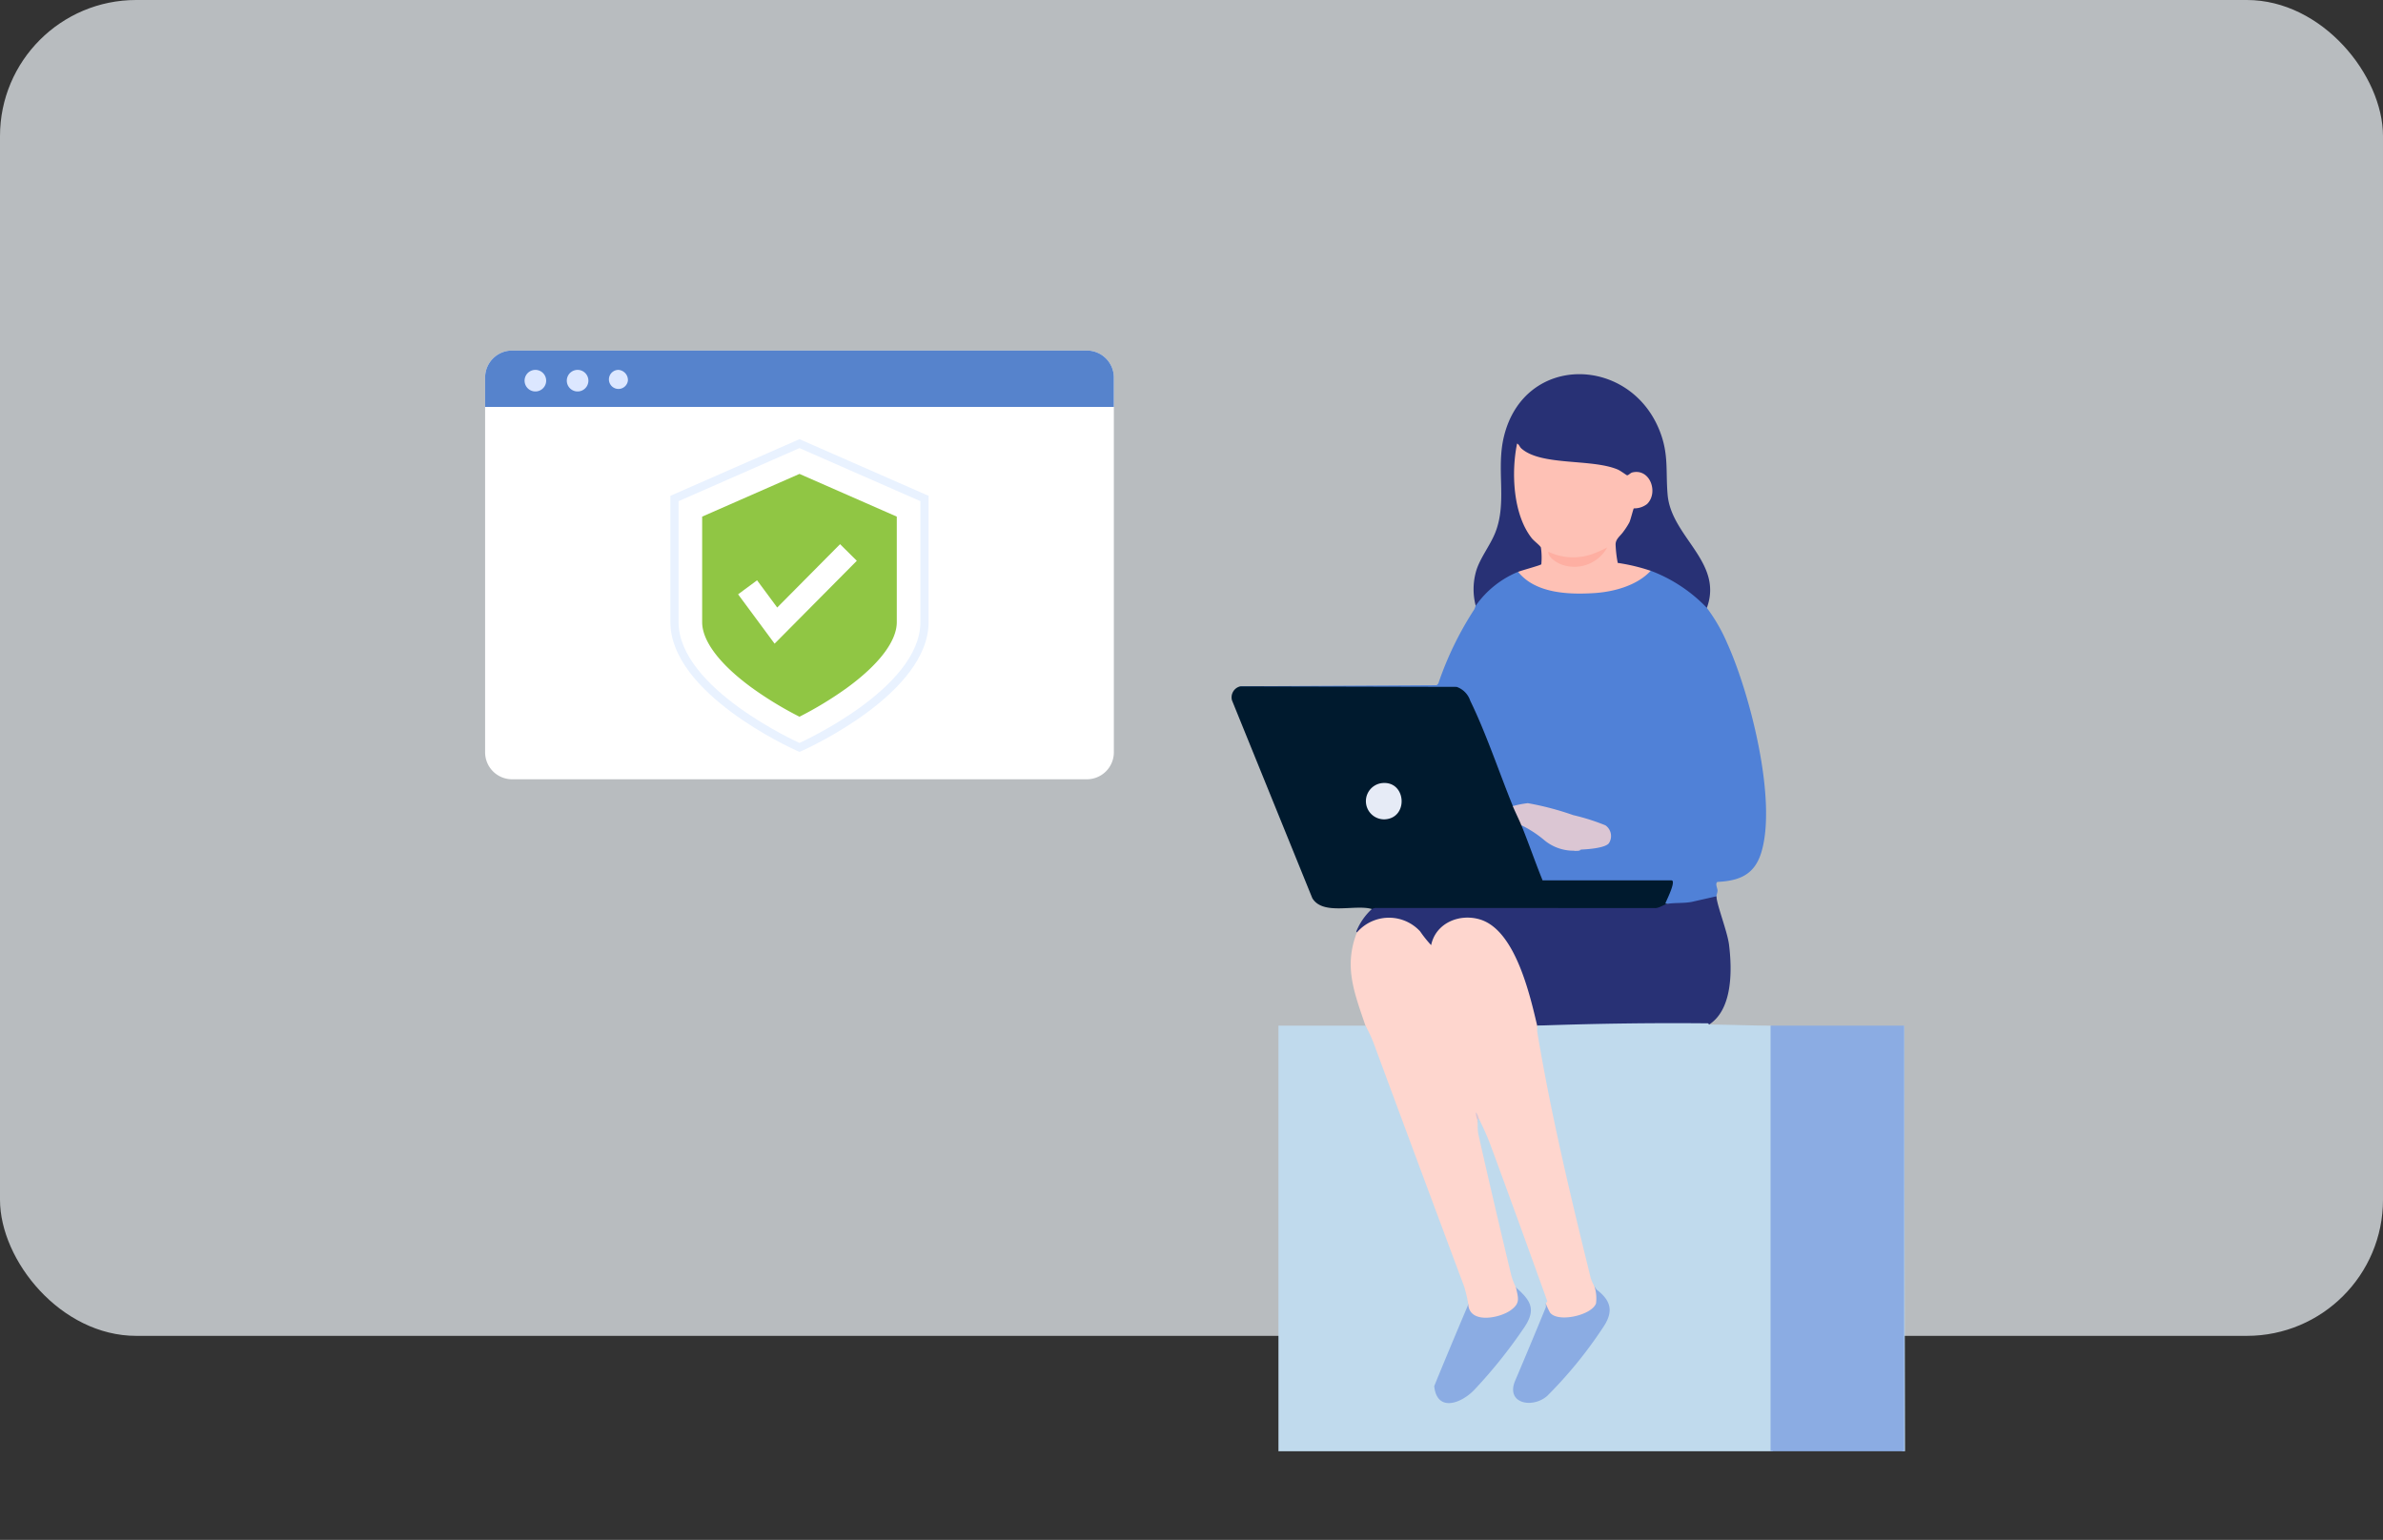
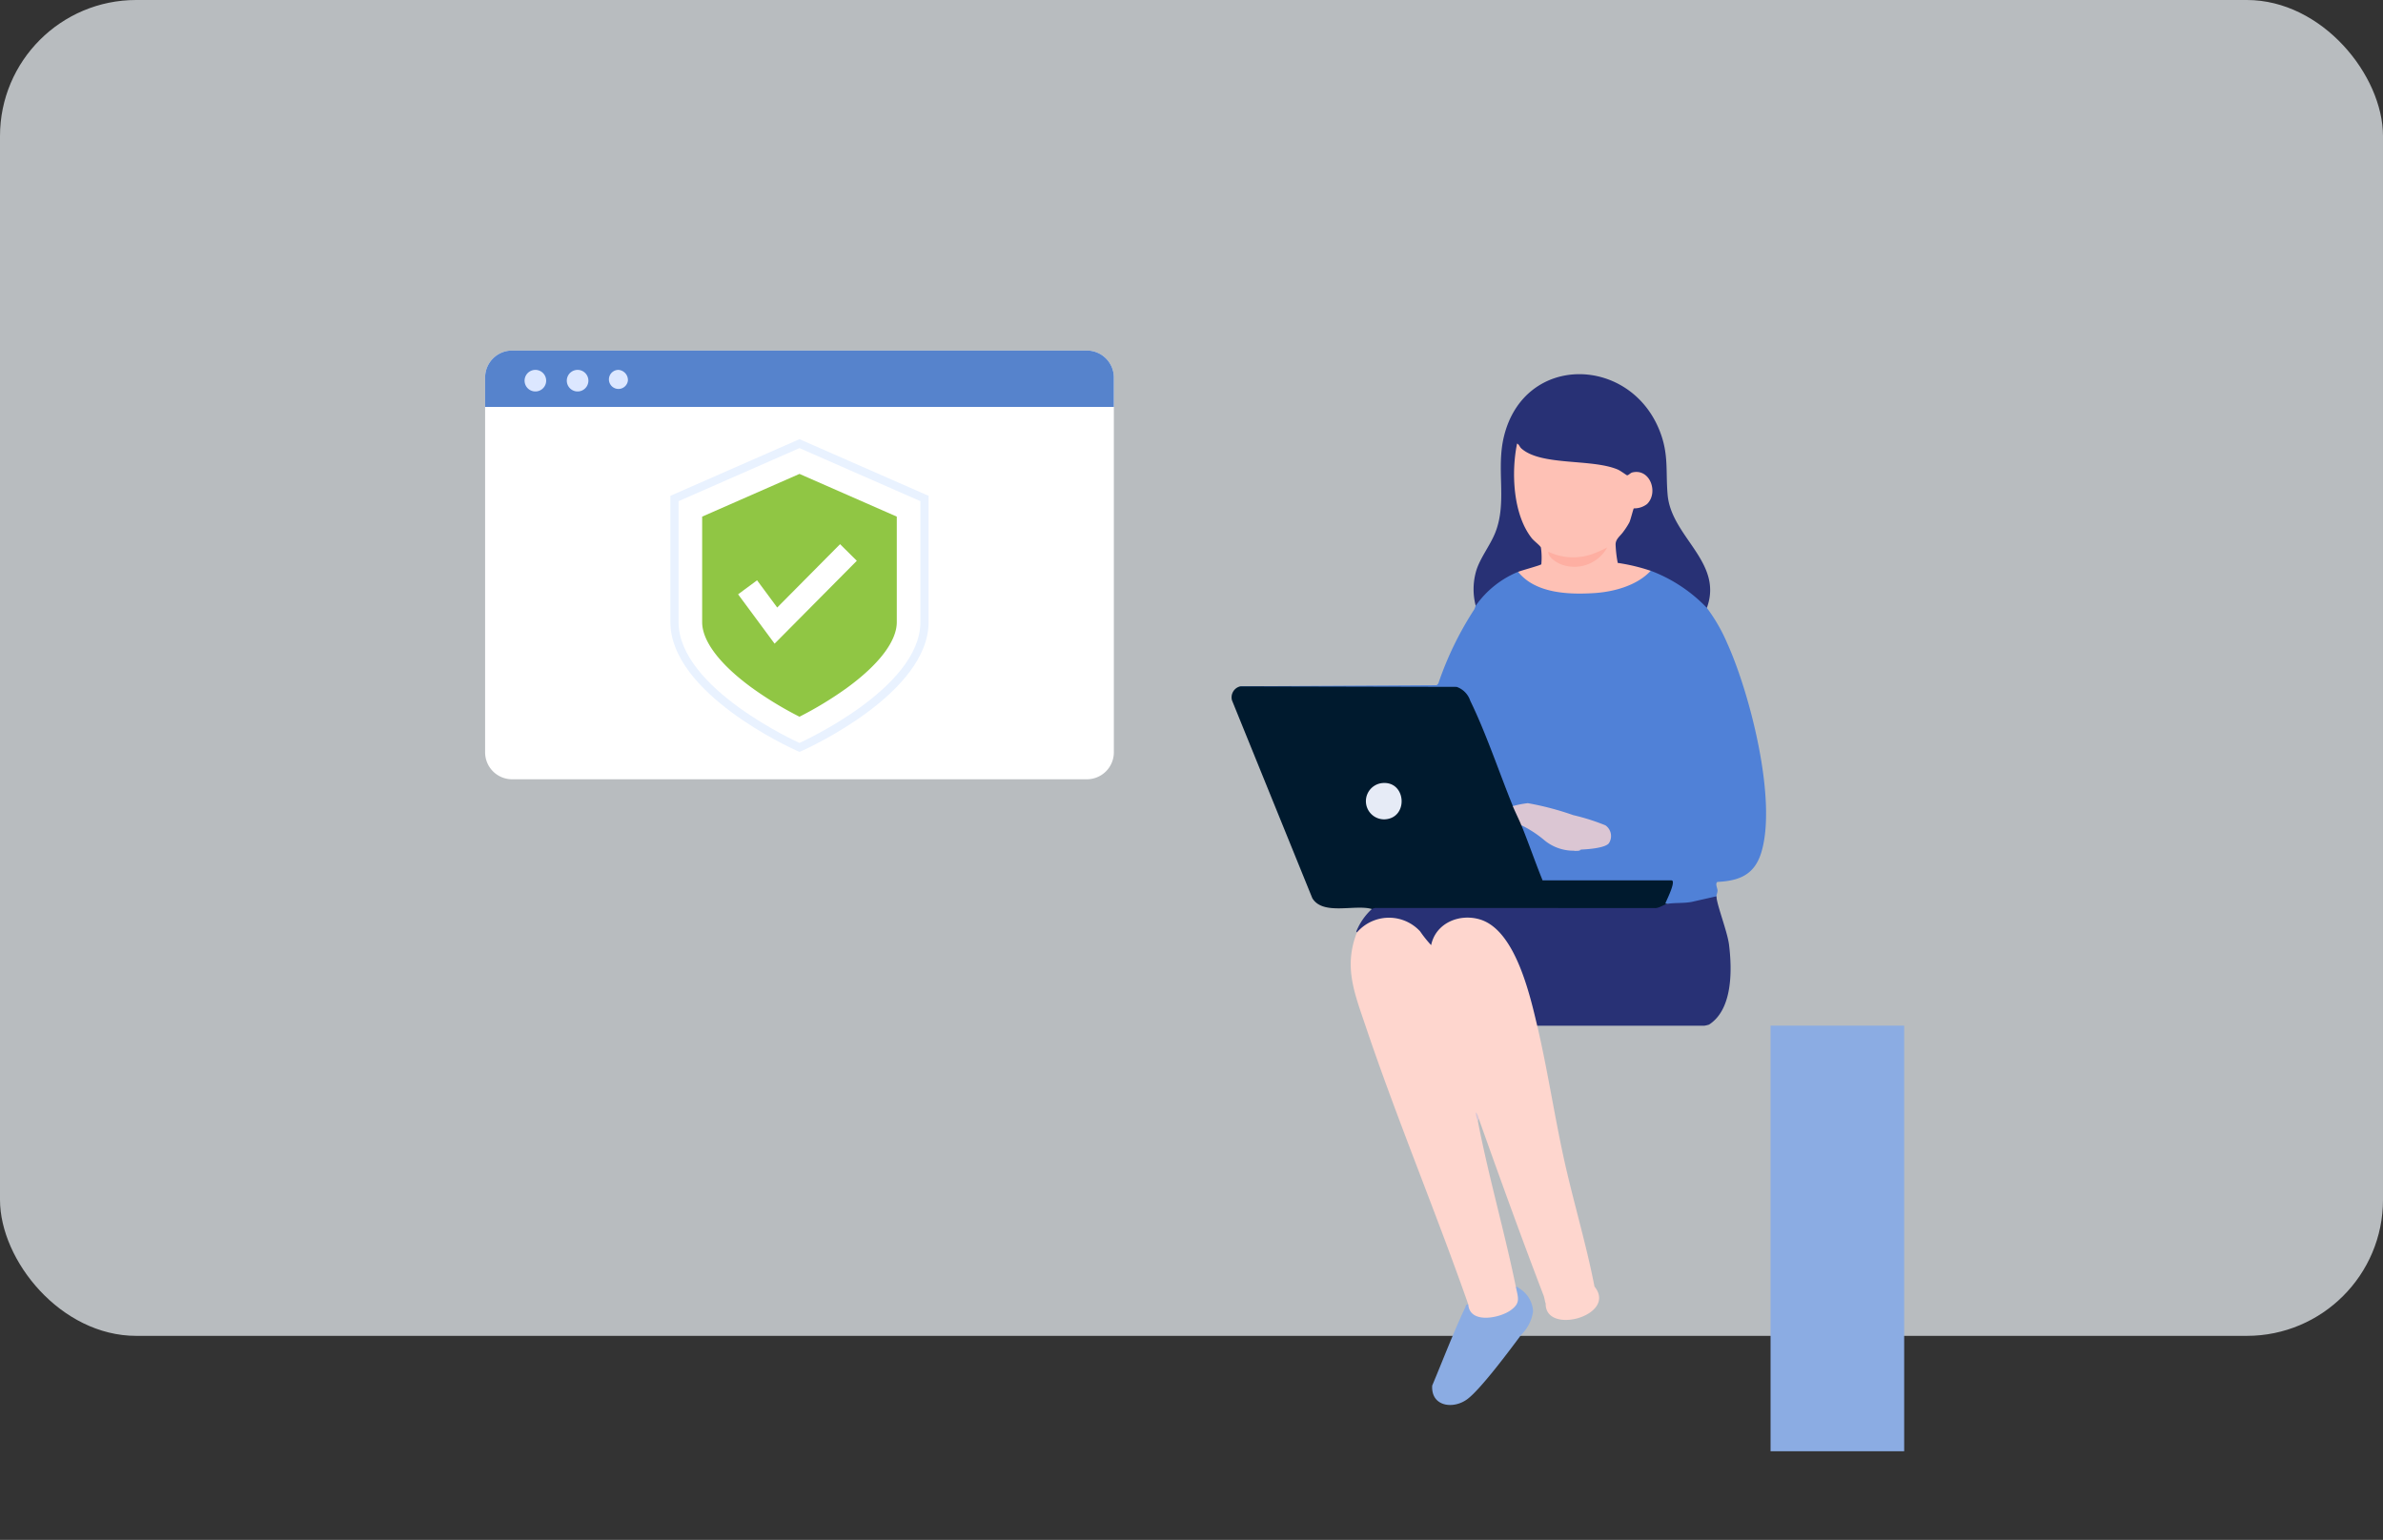
<svg xmlns="http://www.w3.org/2000/svg" width="280" height="180.978" viewBox="0 0 280 180.978">
  <rect x="0" y="0" width="280" height="180.978" fill="#333333" stroke="none" />
  <defs>
    <clipPath id="a">
      <rect width="166.862" height="149.406" fill="none" />
    </clipPath>
    <clipPath id="b">
      <rect width="92.023" height="57.619" fill="none" />
    </clipPath>
  </defs>
  <g transform="translate(-919.999 -1227)">
    <rect width="280" height="157" rx="16" transform="translate(919.999 1227)" fill="#f1f7fb" opacity="0.7" />
    <g transform="translate(976.999 1258.572)">
      <g clip-path="url(#a)">
        <path d="M70.706,60.388H3.171A3.171,3.171,0,0,1,0,57.217V13.171A3.171,3.171,0,0,1,3.171,10H70.706a3.171,3.171,0,0,1,3.171,3.171V57.217a3.171,3.171,0,0,1-3.171,3.171" transform="translate(0 -0.374)" fill="#fff" />
        <path d="M73.877,16.628H0V13.171A3.171,3.171,0,0,1,3.171,10H70.706a3.171,3.171,0,0,1,3.171,3.171Z" transform="translate(0 -0.374)" fill="#5683cc" />
        <path d="M17.343,13.629a1.12,1.12,0,1,1-1.11-1.268,1.2,1.2,0,0,1,1.11,1.268" transform="translate(-0.565 -0.462)" fill="#dce7ff" />
        <path d="M7.354,13.629a1.268,1.268,0,1,1-1.268-1.268,1.268,1.268,0,0,1,1.268,1.268" transform="translate(-0.18 -0.462)" fill="#dce7ff" />
        <path d="M12.507,13.629a1.268,1.268,0,1,1-1.268-1.268,1.268,1.268,0,0,1,1.268,1.268" transform="translate(-0.372 -0.462)" fill="#dce7ff" />
        <path d="M147,41.246a20.142,20.142,0,0,1,2.389,4.153c2.667,5.891,5.889,18.424,4,24.605-.8,2.6-2.566,3.319-5.151,3.446-.3.2.014.735.012,1.012,0,.259-.132.505-.13.674.011.1.012.247-.054.268a21.905,21.905,0,0,1-5.417.82l-.261-.215c-.254.059-.515.118-.481-.193a11.894,11.894,0,0,0,.915-2.55l-.087.249h-14.9l-.153-.249a3.818,3.818,0,0,1-.34-.4,24.76,24.76,0,0,1-2.118-5.562,4.268,4.268,0,0,1-.031-.52q.609-.256,1.372.457a7.867,7.867,0,0,0,4.605,2.281l.254.251.748-.124.213-.258,1.849-.213c2.289-.385,1.181-2.541-.619-2.674-1.983-.651-4.447-1.406-6.464-1.86a4.2,4.2,0,0,0-2.74.116l-.214-.22a2.047,2.047,0,0,1-.515-.612c-1.359-3.708-2.858-7.353-4.391-10.99-.334-.793-.851-1.965-1.748-2.18l-25.221-.05-.154-.249,23.092-.133.183-.193a38.758,38.758,0,0,1,4.236-8.726,2.744,2.744,0,0,0,.142-.412c.147-1.007,1.251-1.909,2.051-2.544.782-.622,1.97-1.54,2.933-1.444l.39.075c3.627,3.317,11.076,2.88,14.782-.142l.4-.057a.55.55,0,0,1,.353-.136,15.458,15.458,0,0,1,3.408,1.791,14.785,14.785,0,0,1,2.836,2.332Z" transform="translate(-3.443 -1.373)" fill="#5081d7" />
        <path d="M106.384,80.951c2.044-3.306,6.891-2.15,8.568.988a4.4,4.4,0,0,1,2.709-2.684c6.48-2.31,9.127,7.832,10.09,12.355l-.184.308c1.17,5,1.946,10.09,3.022,15.114,1.1,5.152,2.718,10.419,3.707,15.546,2.753,3.4-5.807,5.782-5.733,1.994-.1-.23-.131-.633-.247-.937-2.631-6.868-5.14-13.816-7.6-20.745-.091-.039-.133.043-.124.249,1.277,6.575,3.145,13.023,4.486,19.564.415.128.533,1.131.469,1.513-.305,1.8-3.622,2.681-5.126,2.1-.628-.241-1.454-1-.95-1.624-3.851-10.974-8.375-21.756-12.087-32.773-1.32-3.914-2.564-6.947-1-10.966" transform="translate(-3.946 -2.948)" fill="#fed6ce" />
        <path d="M92.134,51l25.424.059a2.584,2.584,0,0,1,1.6,1.637c1.843,3.766,3.4,8.429,5.006,12.381a2.716,2.716,0,0,1,1,2.243c.871,2.135,1.619,4.343,2.492,6.48h15.141c.578,0-.5,2.189-.587,2.407-.1.238-.242.385.151.338-.163.455-.953.7-1.422.756l-33.073.019-.271-.152c-1.976-.585-5.757.8-7-1.282L91.164,52.651a1.326,1.326,0,0,1,.912-1.638L92.131,51" transform="translate(-3.403 -1.905)" fill="#001a2e" />
        <path d="M148.654,76.63c.013.936,1.285,4.134,1.478,5.687.364,2.936.451,7.6-2.35,9.391a3.1,3.1,0,0,1-.552.13q-9.819,0-19.638,0c-.866-3.683-2.578-11.167-6.661-12.468-2.425-.77-5.258.373-5.8,3a13.974,13.974,0,0,1-1.3-1.625,4.968,4.968,0,0,0-7.022-.281,4.856,4.856,0,0,0-.4.411.155.155,0,0,1-.035-.2,7.316,7.316,0,0,1,1.779-2.539A.991.991,0,0,1,108.7,78l32.662.011c.533.057,1.107-.429,1.553-.5.907-.151,2.086-.032,3.032-.27Z" transform="translate(-3.973 -2.862)" fill="#283175" />
        <path d="M120.9,40.1a7.707,7.707,0,0,1,.062-4.112c.464-1.523,1.65-2.99,2.241-4.488,1.428-3.616.064-7.412,1.021-11.316,2.4-9.755,14.8-9.489,18.29-.643,1.1,2.78.691,4.764.939,7.535.441,4.95,6.575,7.894,4.608,13.273a17.921,17.921,0,0,0-6.6-4.362l-.578.07q-1.684-.481-3.407-.807c-.278-.1-.569-2.753-.175-3.088a7.111,7.111,0,0,0,1.914-3.54l.193-.193c3.3.034,2.171-5.177-.756-3.435a8.477,8.477,0,0,0-4.322-1.363l-4.063-.39c-1.54-.224-3.233-.481-4.356-1.647-.535,3.784-.41,8.585,2.665,11.268a3.632,3.632,0,0,1,.231,2.487,12.83,12.83,0,0,1-2.58.907.505.505,0,0,1-.34-.144A11.388,11.388,0,0,0,120.9,40.1" transform="translate(-4.507 -0.482)" fill="#283175" />
-         <path d="M129.295,126.258a10.692,10.692,0,0,0,.495,1.059c.886,1.244,4.936.339,5.418-1.068a4.639,4.639,0,0,0-.181-1.989,3.75,3.75,0,0,1,1.935,2.118c.429,1.684-.65,2.709-1.566,3.924a69.564,69.564,0,0,1-5.537,6.8,3.22,3.22,0,0,1-3.851.727c-1.364-.81-.688-2.235-.264-3.342,1.059-2.761,2.517-5.445,3.547-8.229" transform="translate(-4.676 -4.642)" fill="#8bace3" />
        <path d="M125.448,124.392c.049-.239.35.071.431.13a3.35,3.35,0,0,1,1.573,2.674,4.746,4.746,0,0,1-1.386,2.736c-1.336,1.8-4.7,6.319-6.291,7.541-1.667,1.281-4.332.915-4.175-1.558,1.287-3.061,2.477-6.2,3.886-9.2.086-.184.065-.385.354-.325.18,2.31,3.69,1.6,4.977.674,1.177-.841.886-1.429.631-2.671" transform="translate(-4.318 -4.643)" fill="#8bace3" />
        <path d="M121.284,103.784l-.124.249a3.305,3.305,0,0,1-.248-1c.2.079.3.539.373.747" transform="translate(-4.516 -3.849)" fill="#d8c6d5" />
        <path d="M126.069,36.433c.435-.18,2.647-.77,2.725-.889a8.478,8.478,0,0,0-.048-1.975c-.1-.231-.823-.776-1.054-1.065-2.234-2.8-2.444-7.771-1.746-11.149.242.1.3.392.492.566,2.332,2.092,8.25,1.18,11.342,2.489.3.129,1.018.659,1.08.674.159.028.392-.278.631-.335,2.092-.5,3.1,2.382,1.724,3.718a2.453,2.453,0,0,1-1.552.505c-.066.056-.374,1.337-.526,1.655a8.56,8.56,0,0,1-.683,1.059c-.385.562-.95.873-.931,1.571a14.076,14.076,0,0,0,.251,2.126,22,22,0,0,1,3.871.927c-1.6,1.74-4.347,2.479-6.662,2.622-3.009.186-6.894.036-8.915-2.5" transform="translate(-4.691 -0.798)" fill="#fec1b5" />
        <path d="M133.417,70.722l-.748.124a5.36,5.36,0,0,1-3.478-1.195,13.056,13.056,0,0,0-2.752-1.8c-.289-.709-.689-1.486-1-2.243a10.629,10.629,0,0,1,1.769-.347,33.9,33.9,0,0,1,5.333,1.405,24.932,24.932,0,0,1,3.783,1.2,1.533,1.533,0,0,1,.4,2.11c-.46.572-2.564.714-3.312.737" transform="translate(-4.686 -2.438)" fill="#dbc6d3" />
        <path d="M133.7,70.932c-.135.208-.513.123-.748.124.137-.213.512-.117.748-.124" transform="translate(-4.966 -2.649)" fill="#d8c6d5" />
        <path d="M109.419,62.806c2.858-.282,3.129,4.139.289,4.263a2.138,2.138,0,0,1-.289-4.263" transform="translate(-4.016 -2.346)" fill="#e6ebf6" />
        <path d="M136.693,34.042a4.407,4.407,0,0,1-5.322,2.022c-.589-.2-1.663-.866-1.594-1.521a6.782,6.782,0,0,0,5.144.283,17.188,17.188,0,0,0,1.772-.782" transform="translate(-4.847 -1.272)" fill="#feafa2" />
-         <path d="M37.606,56.98c-.592-.264-14.492-6.581-14.492-14.646V27.814L37.8,21.365,52.49,27.814V42.334C52.49,50.4,38.59,56.716,38,56.98l-.2.089Z" transform="translate(-0.863 -0.798)" fill="#fff" />
        <path d="M37.783,21.87,51.99,28.107V42.315c0,7.846-14.207,14.206-14.207,14.206S23.577,50.16,23.577,42.315V28.107Zm0-1.051-.387.17L23.19,27.226l-.576.252V42.315c0,8.373,14.173,14.815,14.776,15.085l.394.176.394-.176c.6-.27,14.776-6.712,14.776-15.085V27.479l-.576-.252L38.17,20.989Z" transform="translate(-0.845 -0.778)" fill="#e9f2ff" />
        <path d="M37.929,53.6a42.709,42.709,0,0,1-5.547-3.369c-3.8-2.763-5.889-5.516-5.889-7.75v-12.4l11.435-5.02,11.434,5.02v12.4c0,2.235-2.091,4.987-5.889,7.75a42.709,42.709,0,0,1-5.547,3.369" transform="translate(-0.99 -0.936)" fill="#90c644" fill-rule="evenodd" />
        <path d="M35.166,45.332l-4.287-5.8,2.23-1.647,2.366,3.2,7.385-7.446,1.968,1.952Z" transform="translate(-1.153 -1.256)" fill="#fff" />
      </g>
      <g transform="translate(74.84 81.372)">
        <g clip-path="url(#b)">
-           <path d="M154.653,92.41l.249.119v60.037l-.249.156.087-.249H170.2l.152.249-.249-.119V92.566l.249-.156.125,60.437H97.021a1.317,1.317,0,0,1-.187-.187V92.41H107.05a15.233,15.233,0,0,1,.941,1.982q5.3,14.337,10.652,28.651a13.82,13.82,0,0,1,.494,2.14c-1.281,3.029-2.7,6.4-4,9.592.314,3.08,3.136,2.085,4.728.419a58.649,58.649,0,0,0,5.9-7.391c1.348-2.053.724-3.08-1.014-4.613a7.166,7.166,0,0,1-.55-1.4q-2.006-8.31-3.887-16.654a6.825,6.825,0,0,1-.049-1.509c-.028-.2.013-.285.125-.249a30.163,30.163,0,0,1,1.294,2.888c2.268,6.135,4.614,12.611,6.739,18.532l-.18.263.018.423q-1.809,4.416-3.665,8.777c-.991,2.606,2.131,3.157,3.821,1.661a50.941,50.941,0,0,0,6.521-7.99c1.273-1.846,1.059-3.148-.723-4.5l-.24-.367a4.236,4.236,0,0,1-.465-1.05c-2.351-9.569-4.654-19.157-6.275-28.916l.012-.689q10.255-.368,20.076-.271l.111.147c2.355,0,4.828.122,7.228.124" transform="translate(-78.457 -84.813)" fill="#c0daed" />
          <path d="M172.6,92.422v60.312H156.9V92.422q7.848.006,15.7,0" transform="translate(-80.701 -84.824)" fill="#8bace3" />
        </g>
      </g>
    </g>
  </g>
</svg>